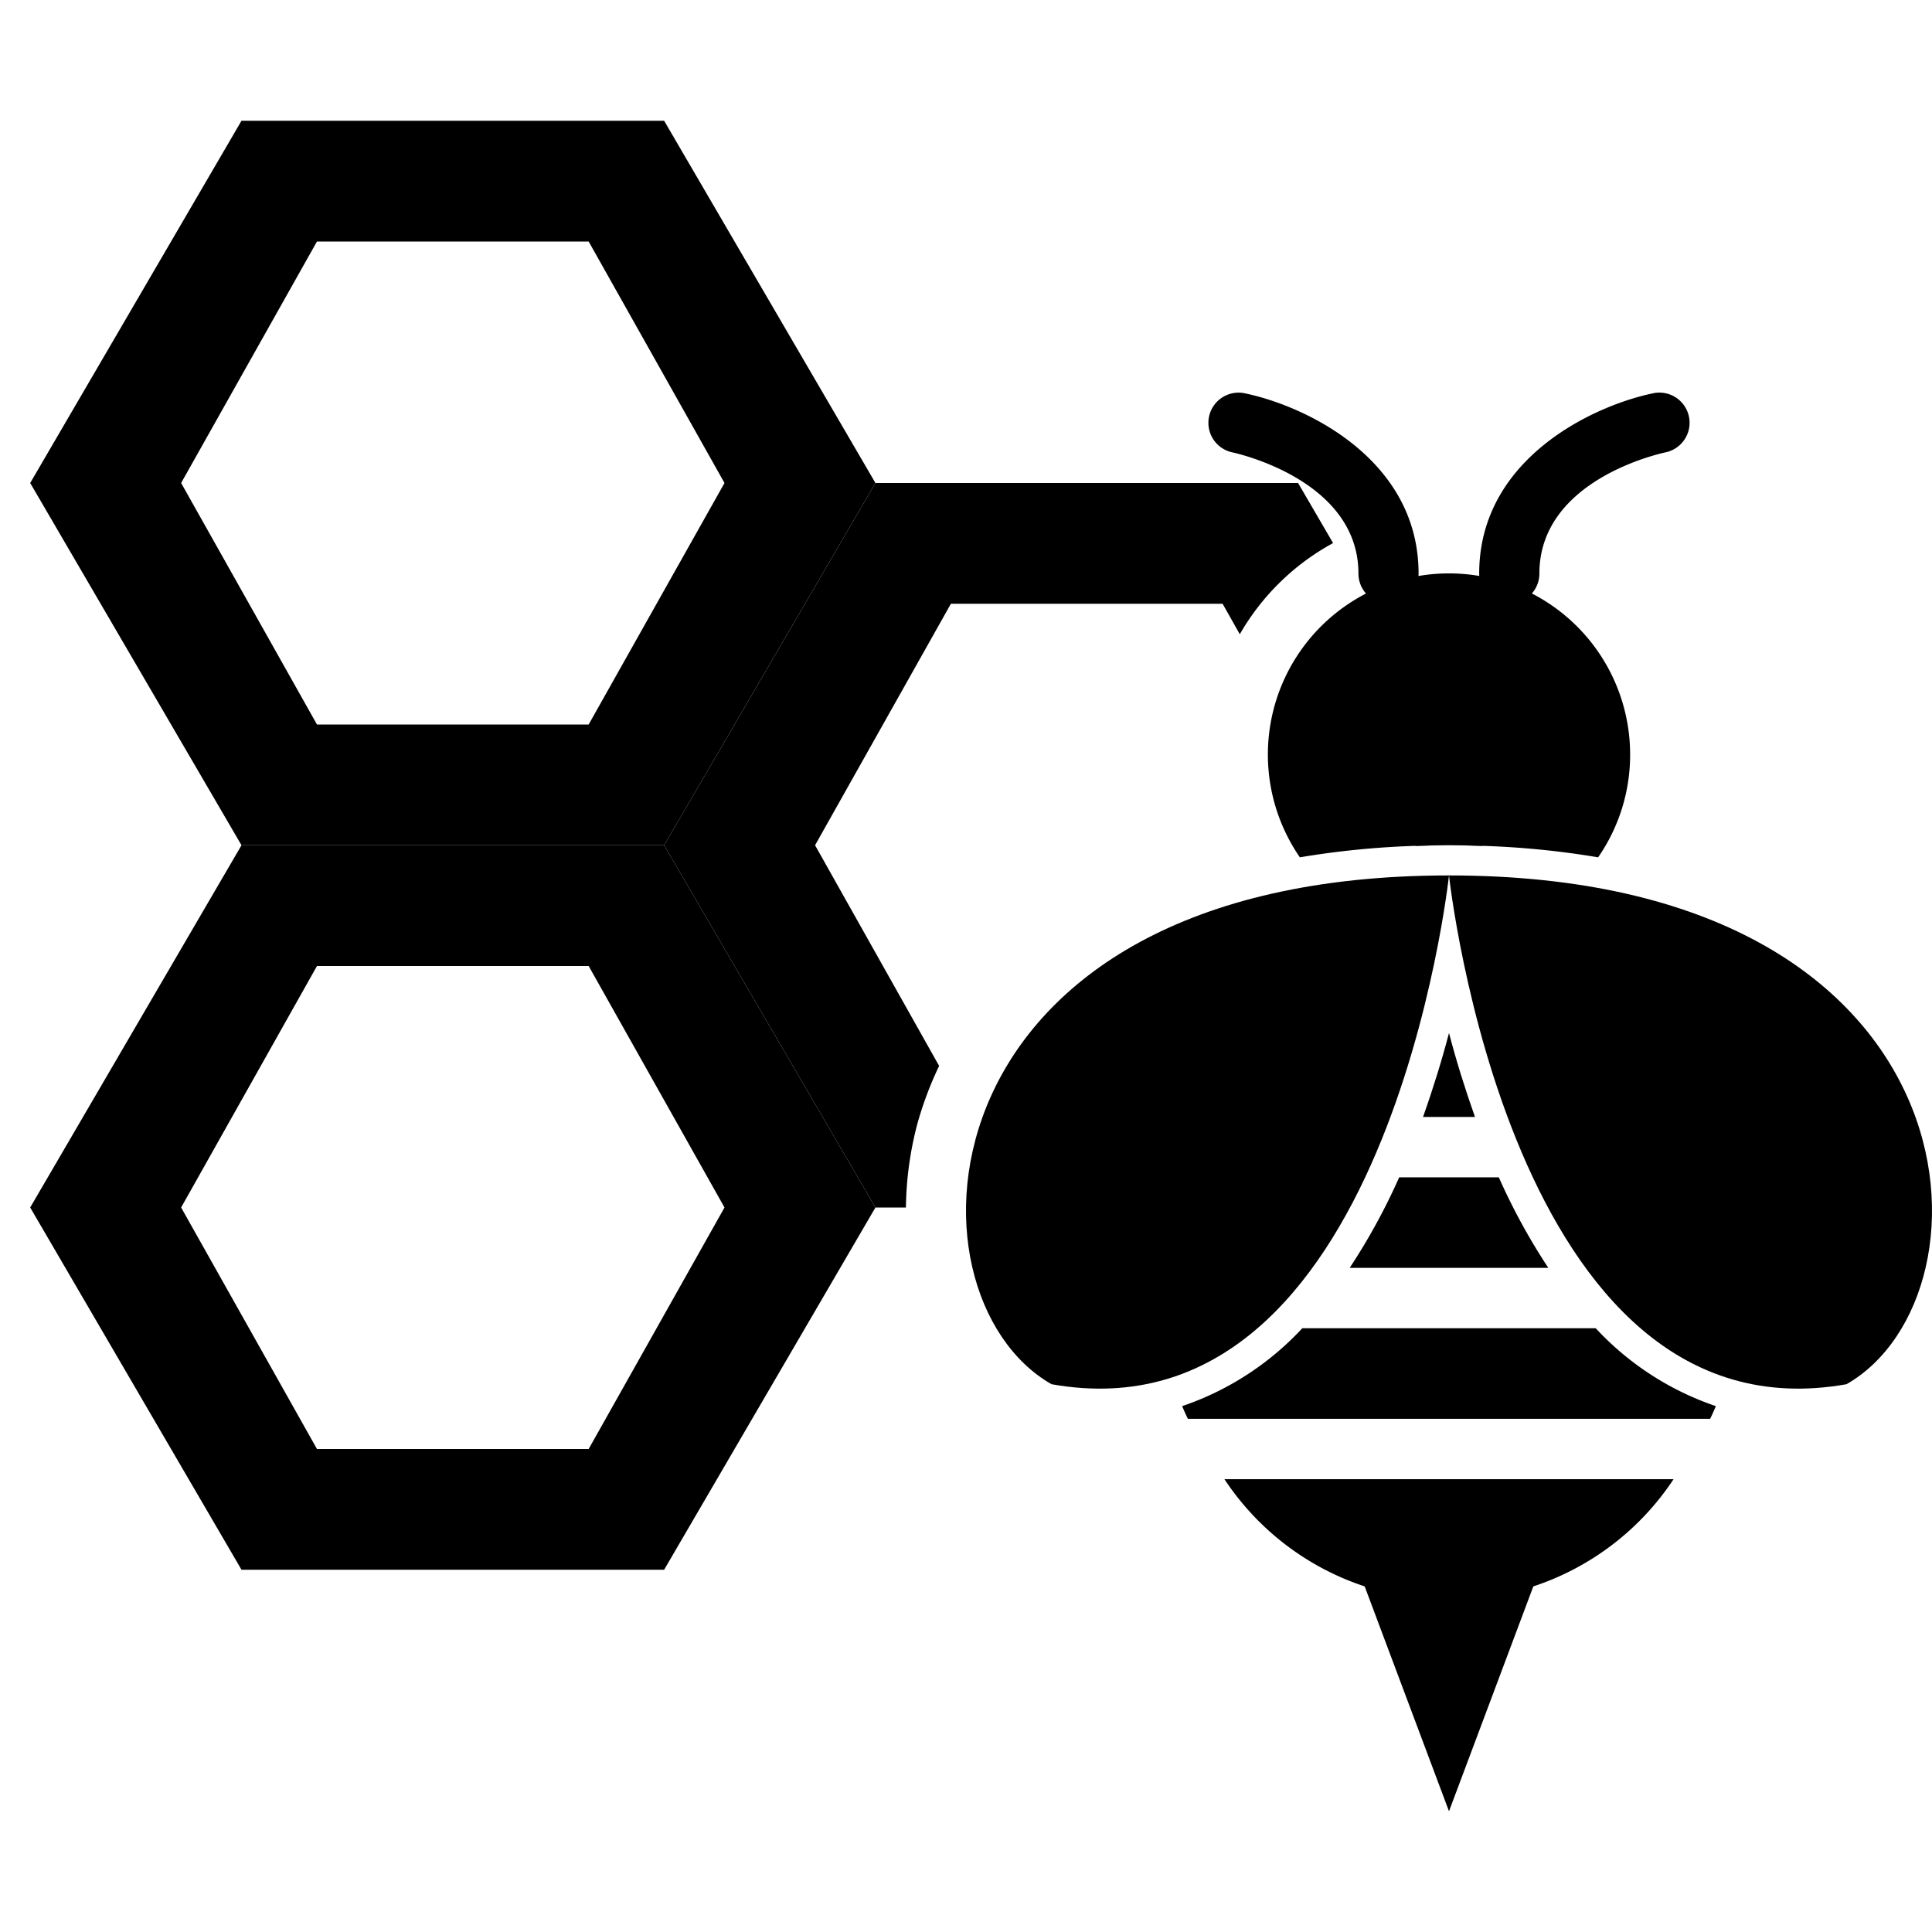
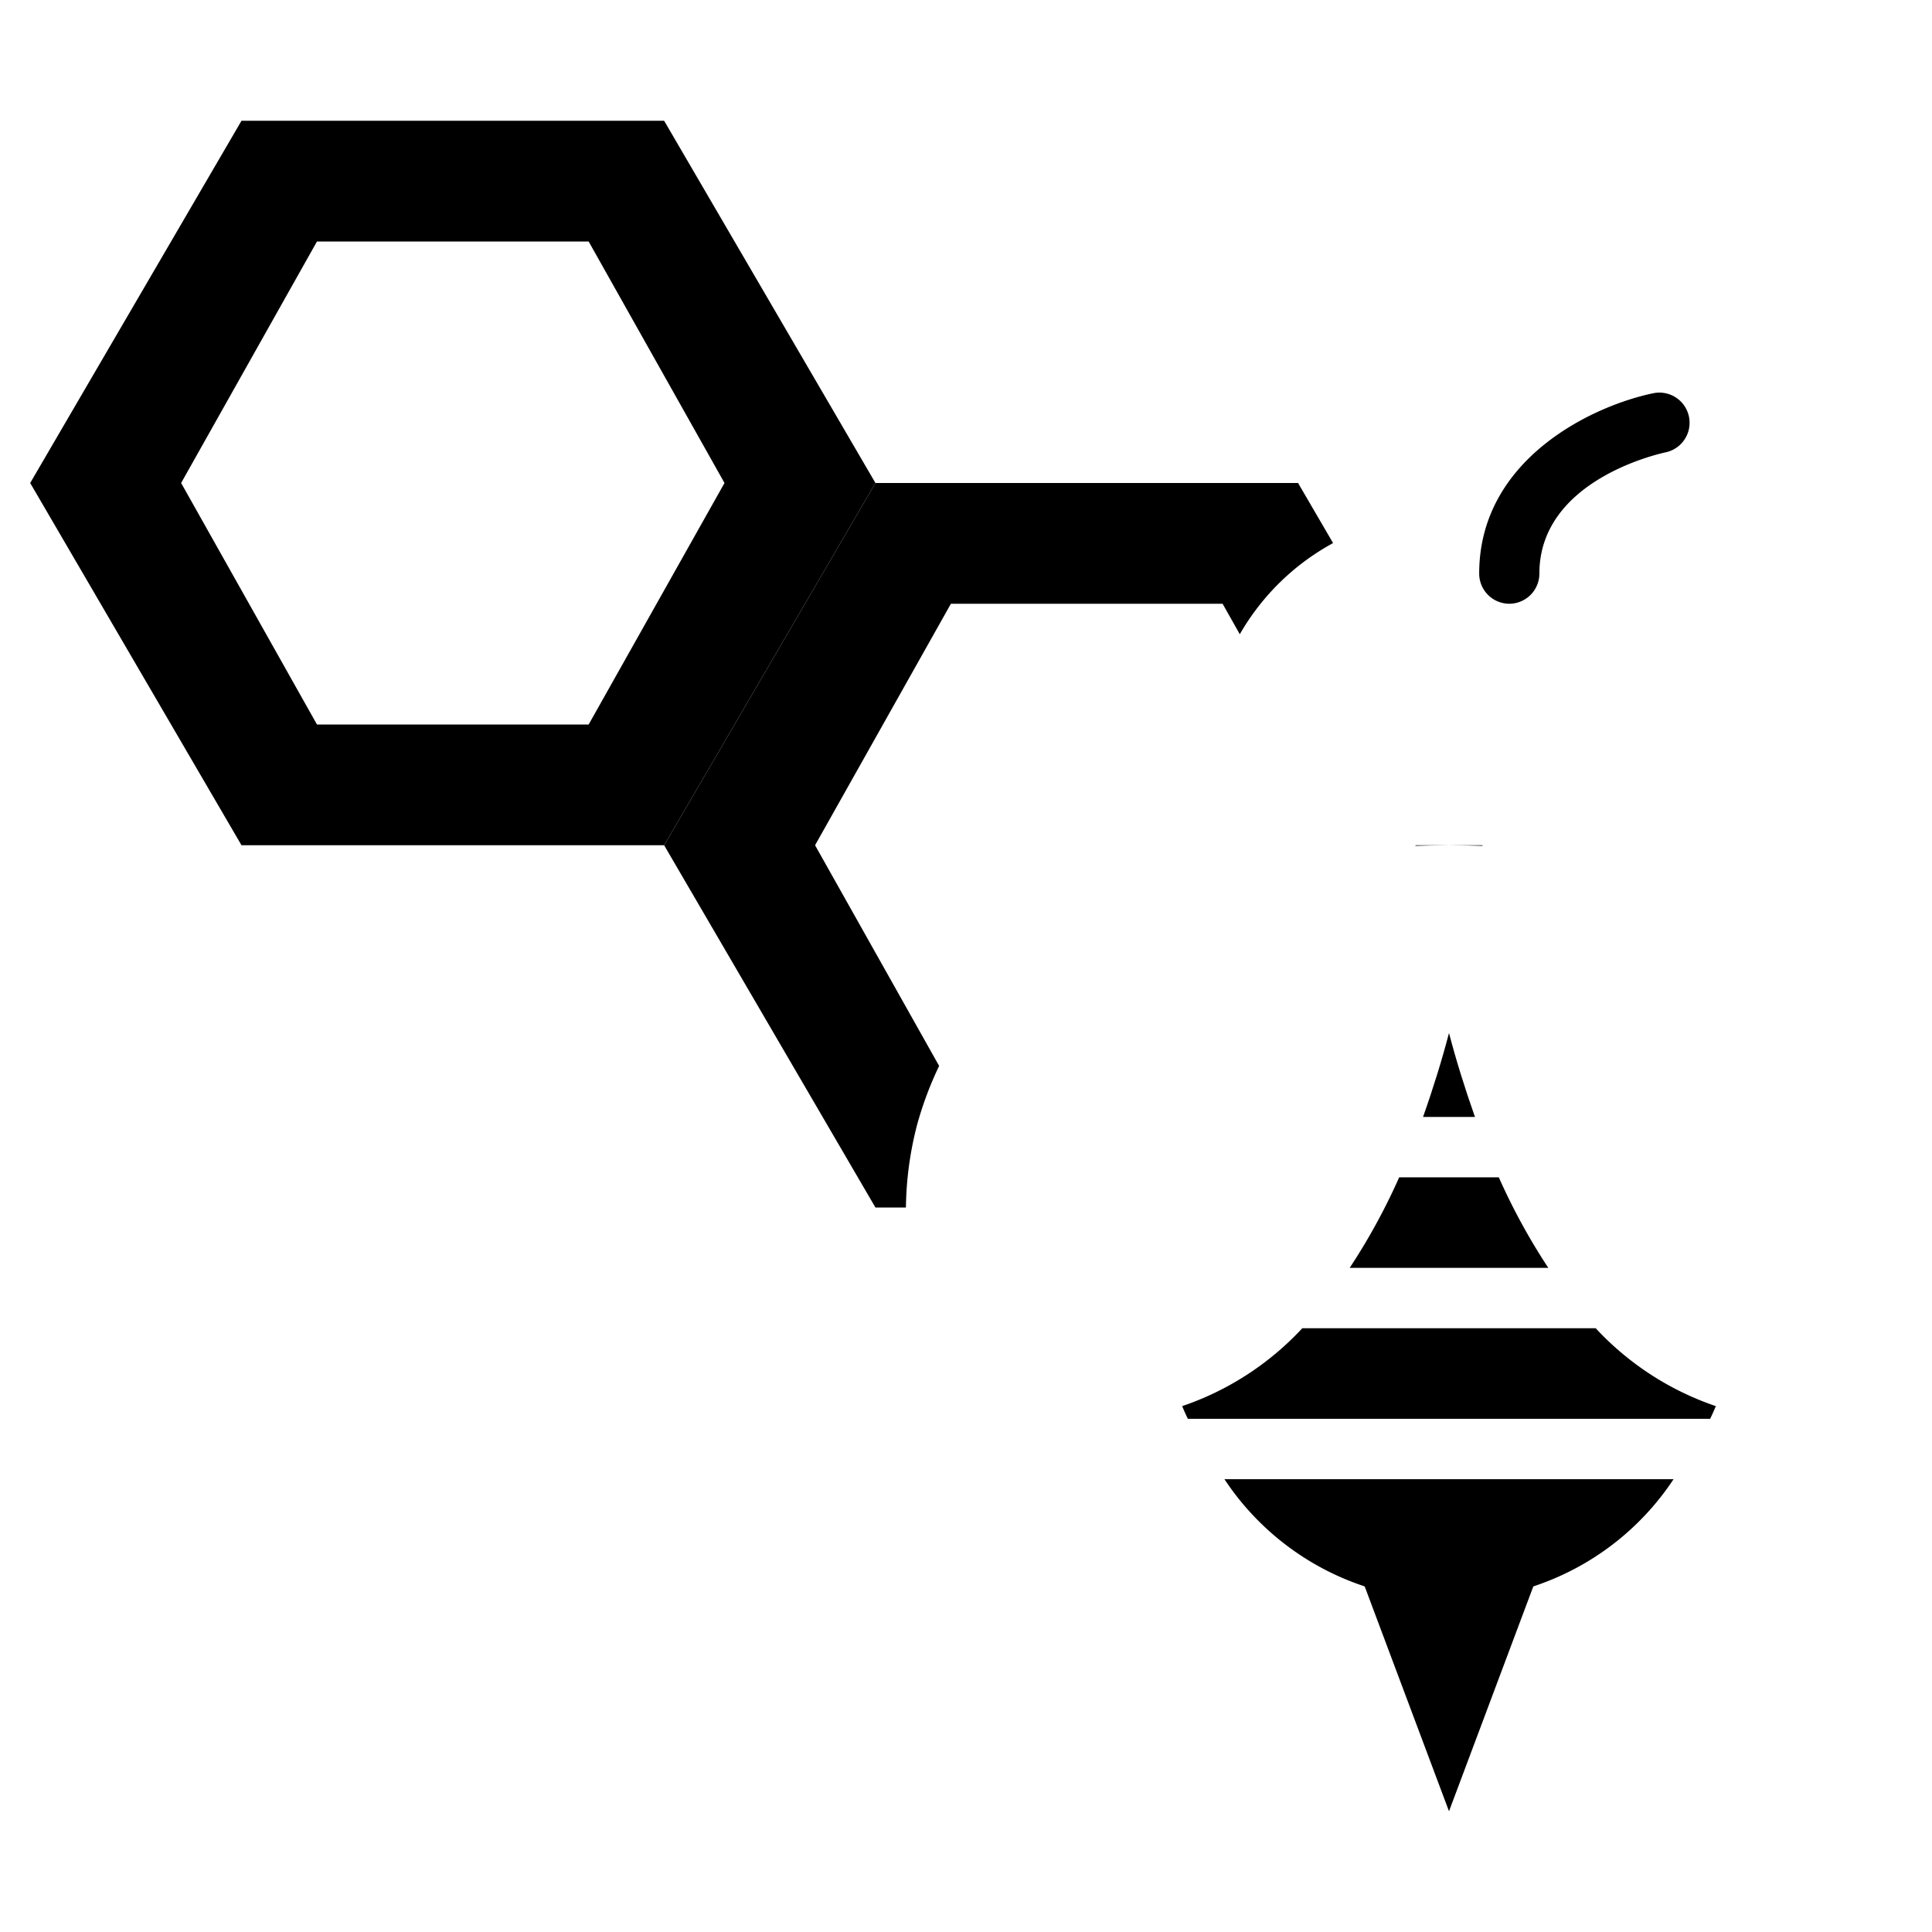
<svg xmlns="http://www.w3.org/2000/svg" id="Layer_1" viewBox="0 0 64 64" data-name="Layer 1">
  <path d="m22 4h-14l-7 12 7 12h14l7-12zm-2.5 20h-9l-4.5-8 4.5-8h9l4.5 8z" />
-   <path d="m22 28h-14l-7 12 7 12h14l7-12zm-2.5 20h-9l-4.5-8 4.5-8h9l4.5 8z" />
  <path d="m43 16h-14l-7 12 7 12h1.01a11.352 11.352 0 0 1 .37-2.74 11.644 11.644 0 0 1 .73-1.95l-4.11-7.31 4.5-8h9l.57 1.01a7.938 7.938 0 0 1 3.09-3.02z" />
-   <path d="m54 25a5.959 5.959 0 0 1 -1.06 3.4 28.526 28.526 0 0 0 -3.83-.38c-.36-.01-.73-.02-1.11-.02s-.75.01-1.11.02a28.526 28.526 0 0 0 -3.83.38 6 6 0 1 1 10.94-3.4z" />
  <path d="m49.11 28v.02c-.36-.01-.73-.02-1.11-.02z" />
-   <path d="m34.833 45.854c-5.205-2.974-4.533-16.854 13.167-16.854 0 0-2.026 18.837-13.167 16.854z" />
  <path d="m48 28c-.38 0-.75.01-1.11.02v-.02z" />
-   <path d="m61.167 45.854c5.205-2.974 4.533-16.854-13.167-16.854 0 0 2.026 18.837 13.167 16.854z" />
+   <path d="m61.167 45.854z" />
  <path d="m51 52-3 8-3-8z" />
  <path d="m50 20a1 1 0 0 1 -1-1c0-3.812 3.8-5.579 5.8-5.98a1 1 0 0 1 .394 1.96c-.171.036-4.2.9-4.2 4.02a1 1 0 0 1 -.994 1z" />
-   <path d="m46 20a1 1 0 0 1 -1-1c0-3.144-4.154-4.011-4.2-4.02a1 1 0 0 1 .392-1.96c2.007.4 5.8 2.168 5.8 5.98a1 1 0 0 1 -.992 1z" />
  <path d="m51.29 42h-6.58a20.722 20.722 0 0 0 1.64-3h3.3a20.722 20.722 0 0 0 1.64 3z" />
  <path d="m56.84 46.58c-.06.14-.12.28-.19.42h-17.3c-.07-.14-.13-.28-.19-.42a9.668 9.668 0 0 0 3.98-2.58h9.72a9.668 9.668 0 0 0 3.98 2.58z" />
  <path d="m40.561 49a8.917 8.917 0 0 0 14.878 0z" />
  <path d="m48.86 37h-1.72c.34-.96.63-1.9.86-2.78.23.88.52 1.82.86 2.78z" />
</svg>